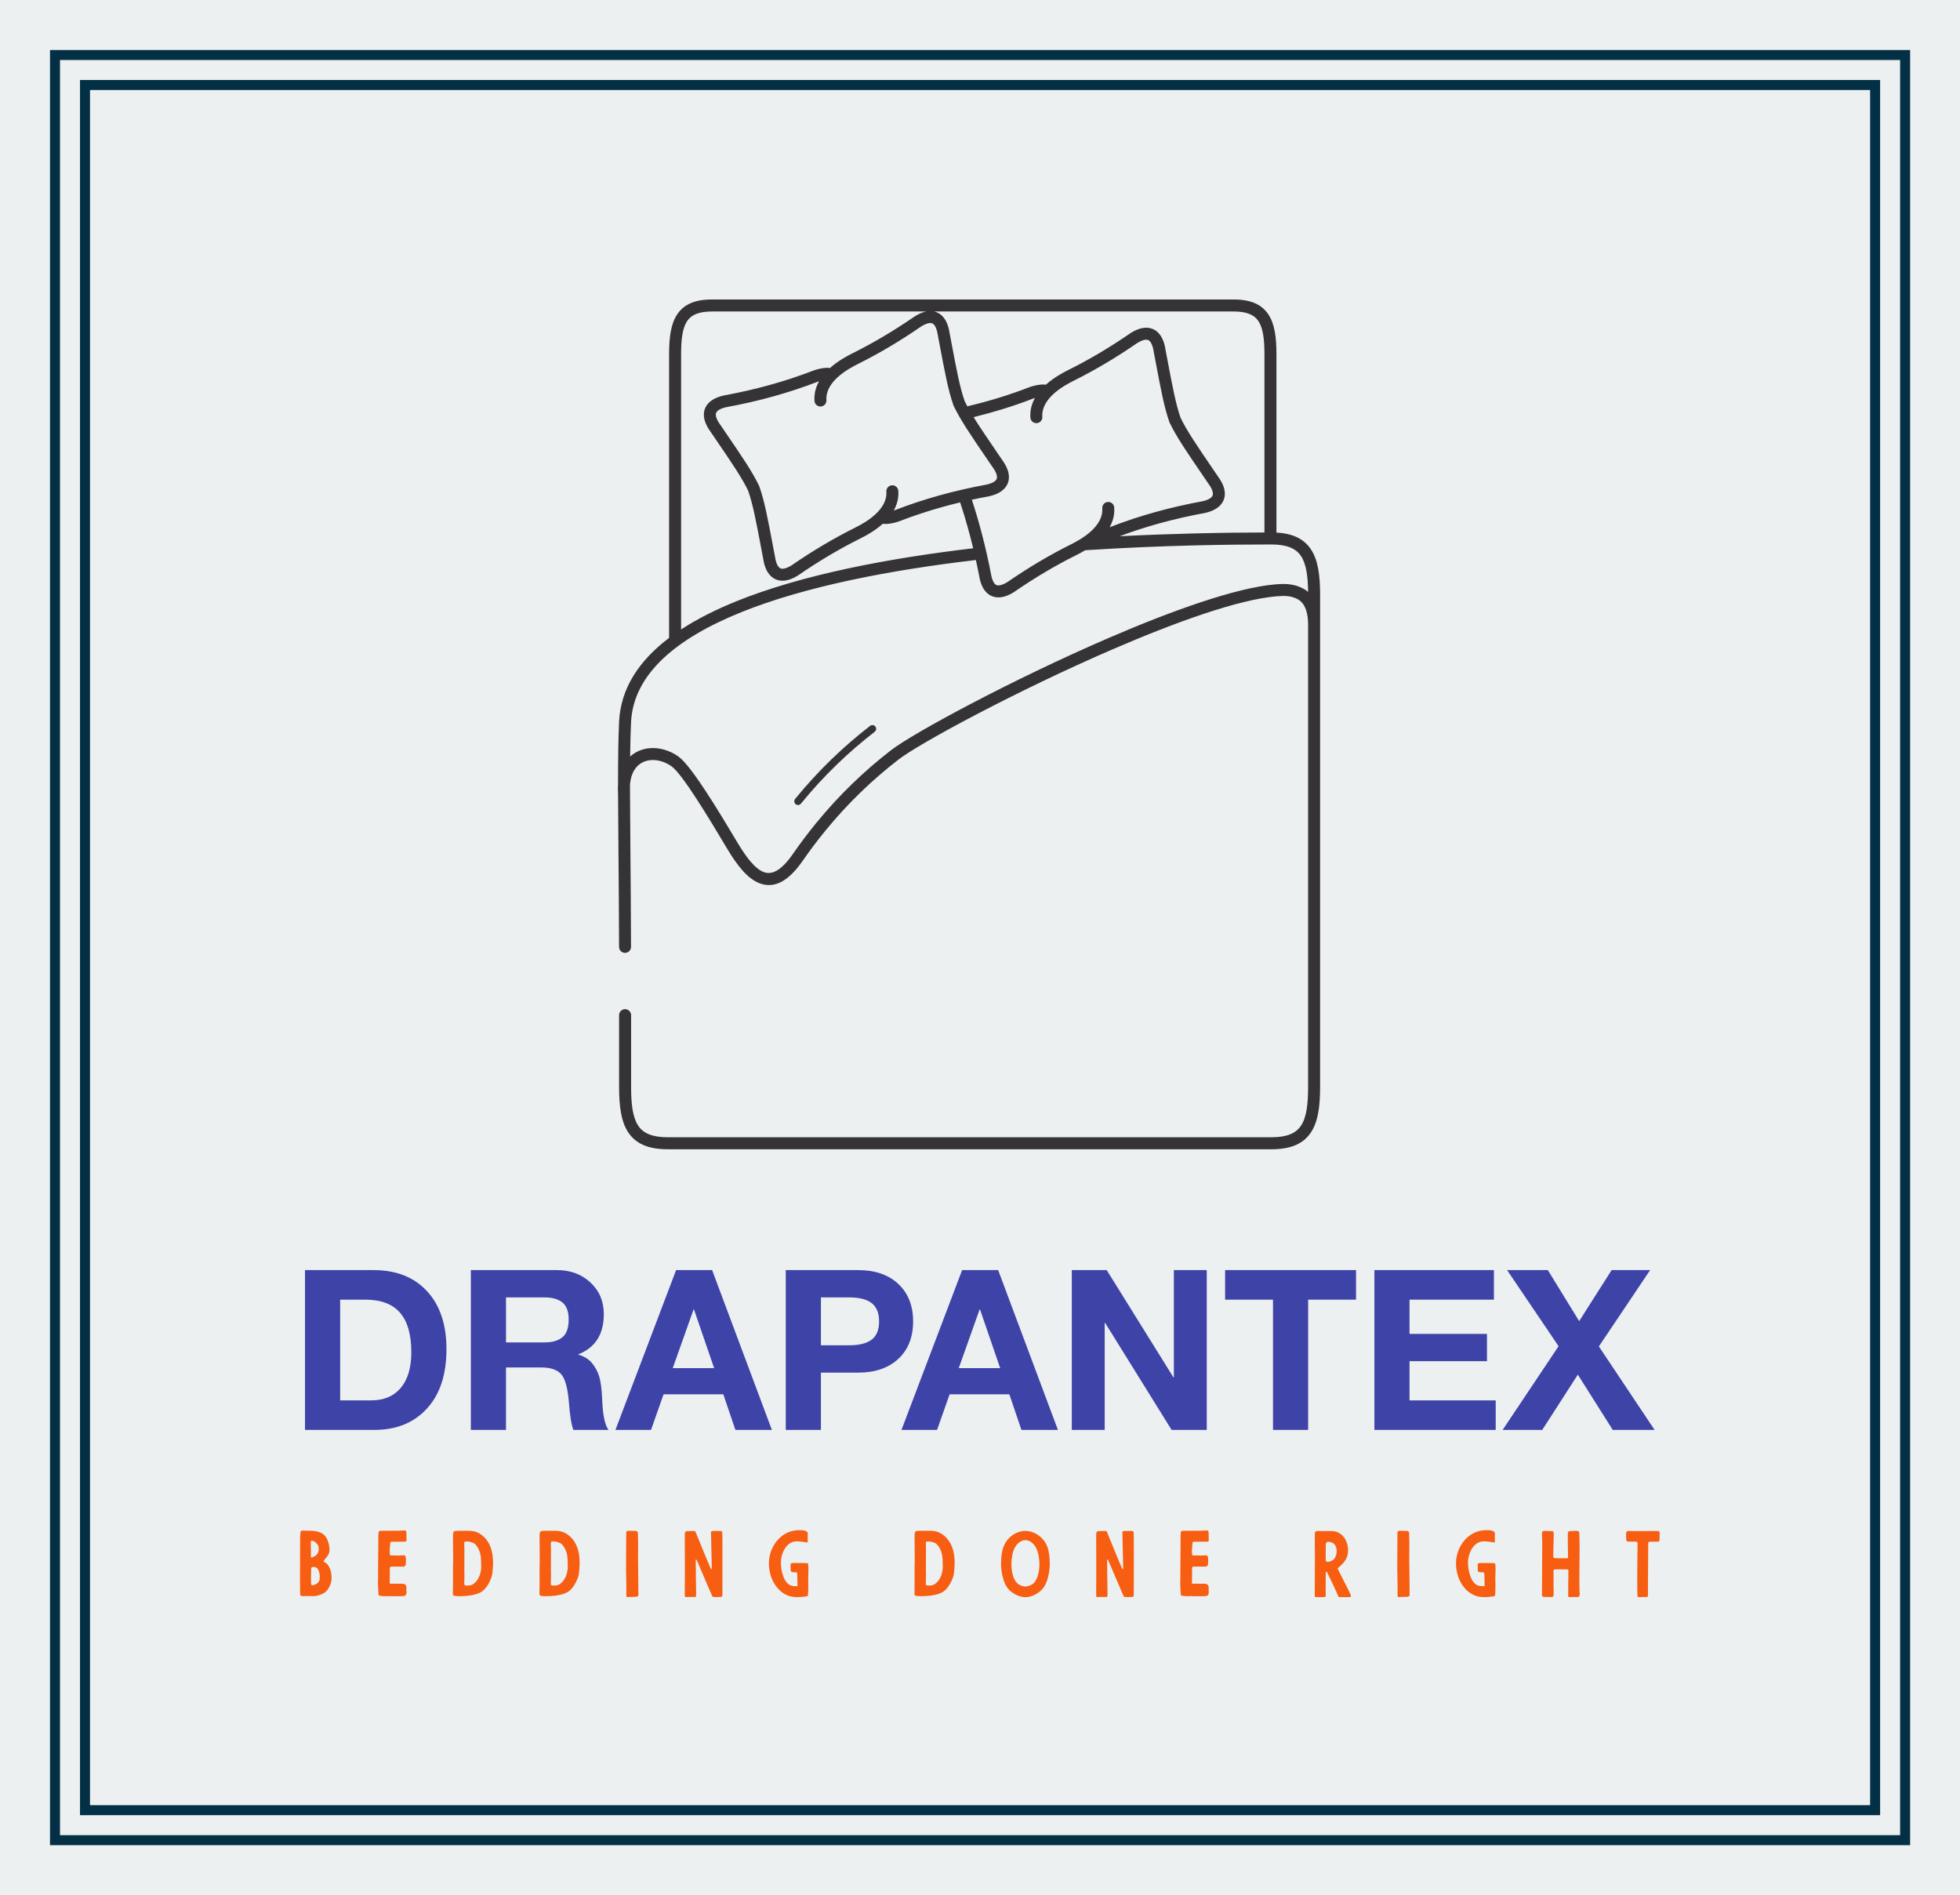
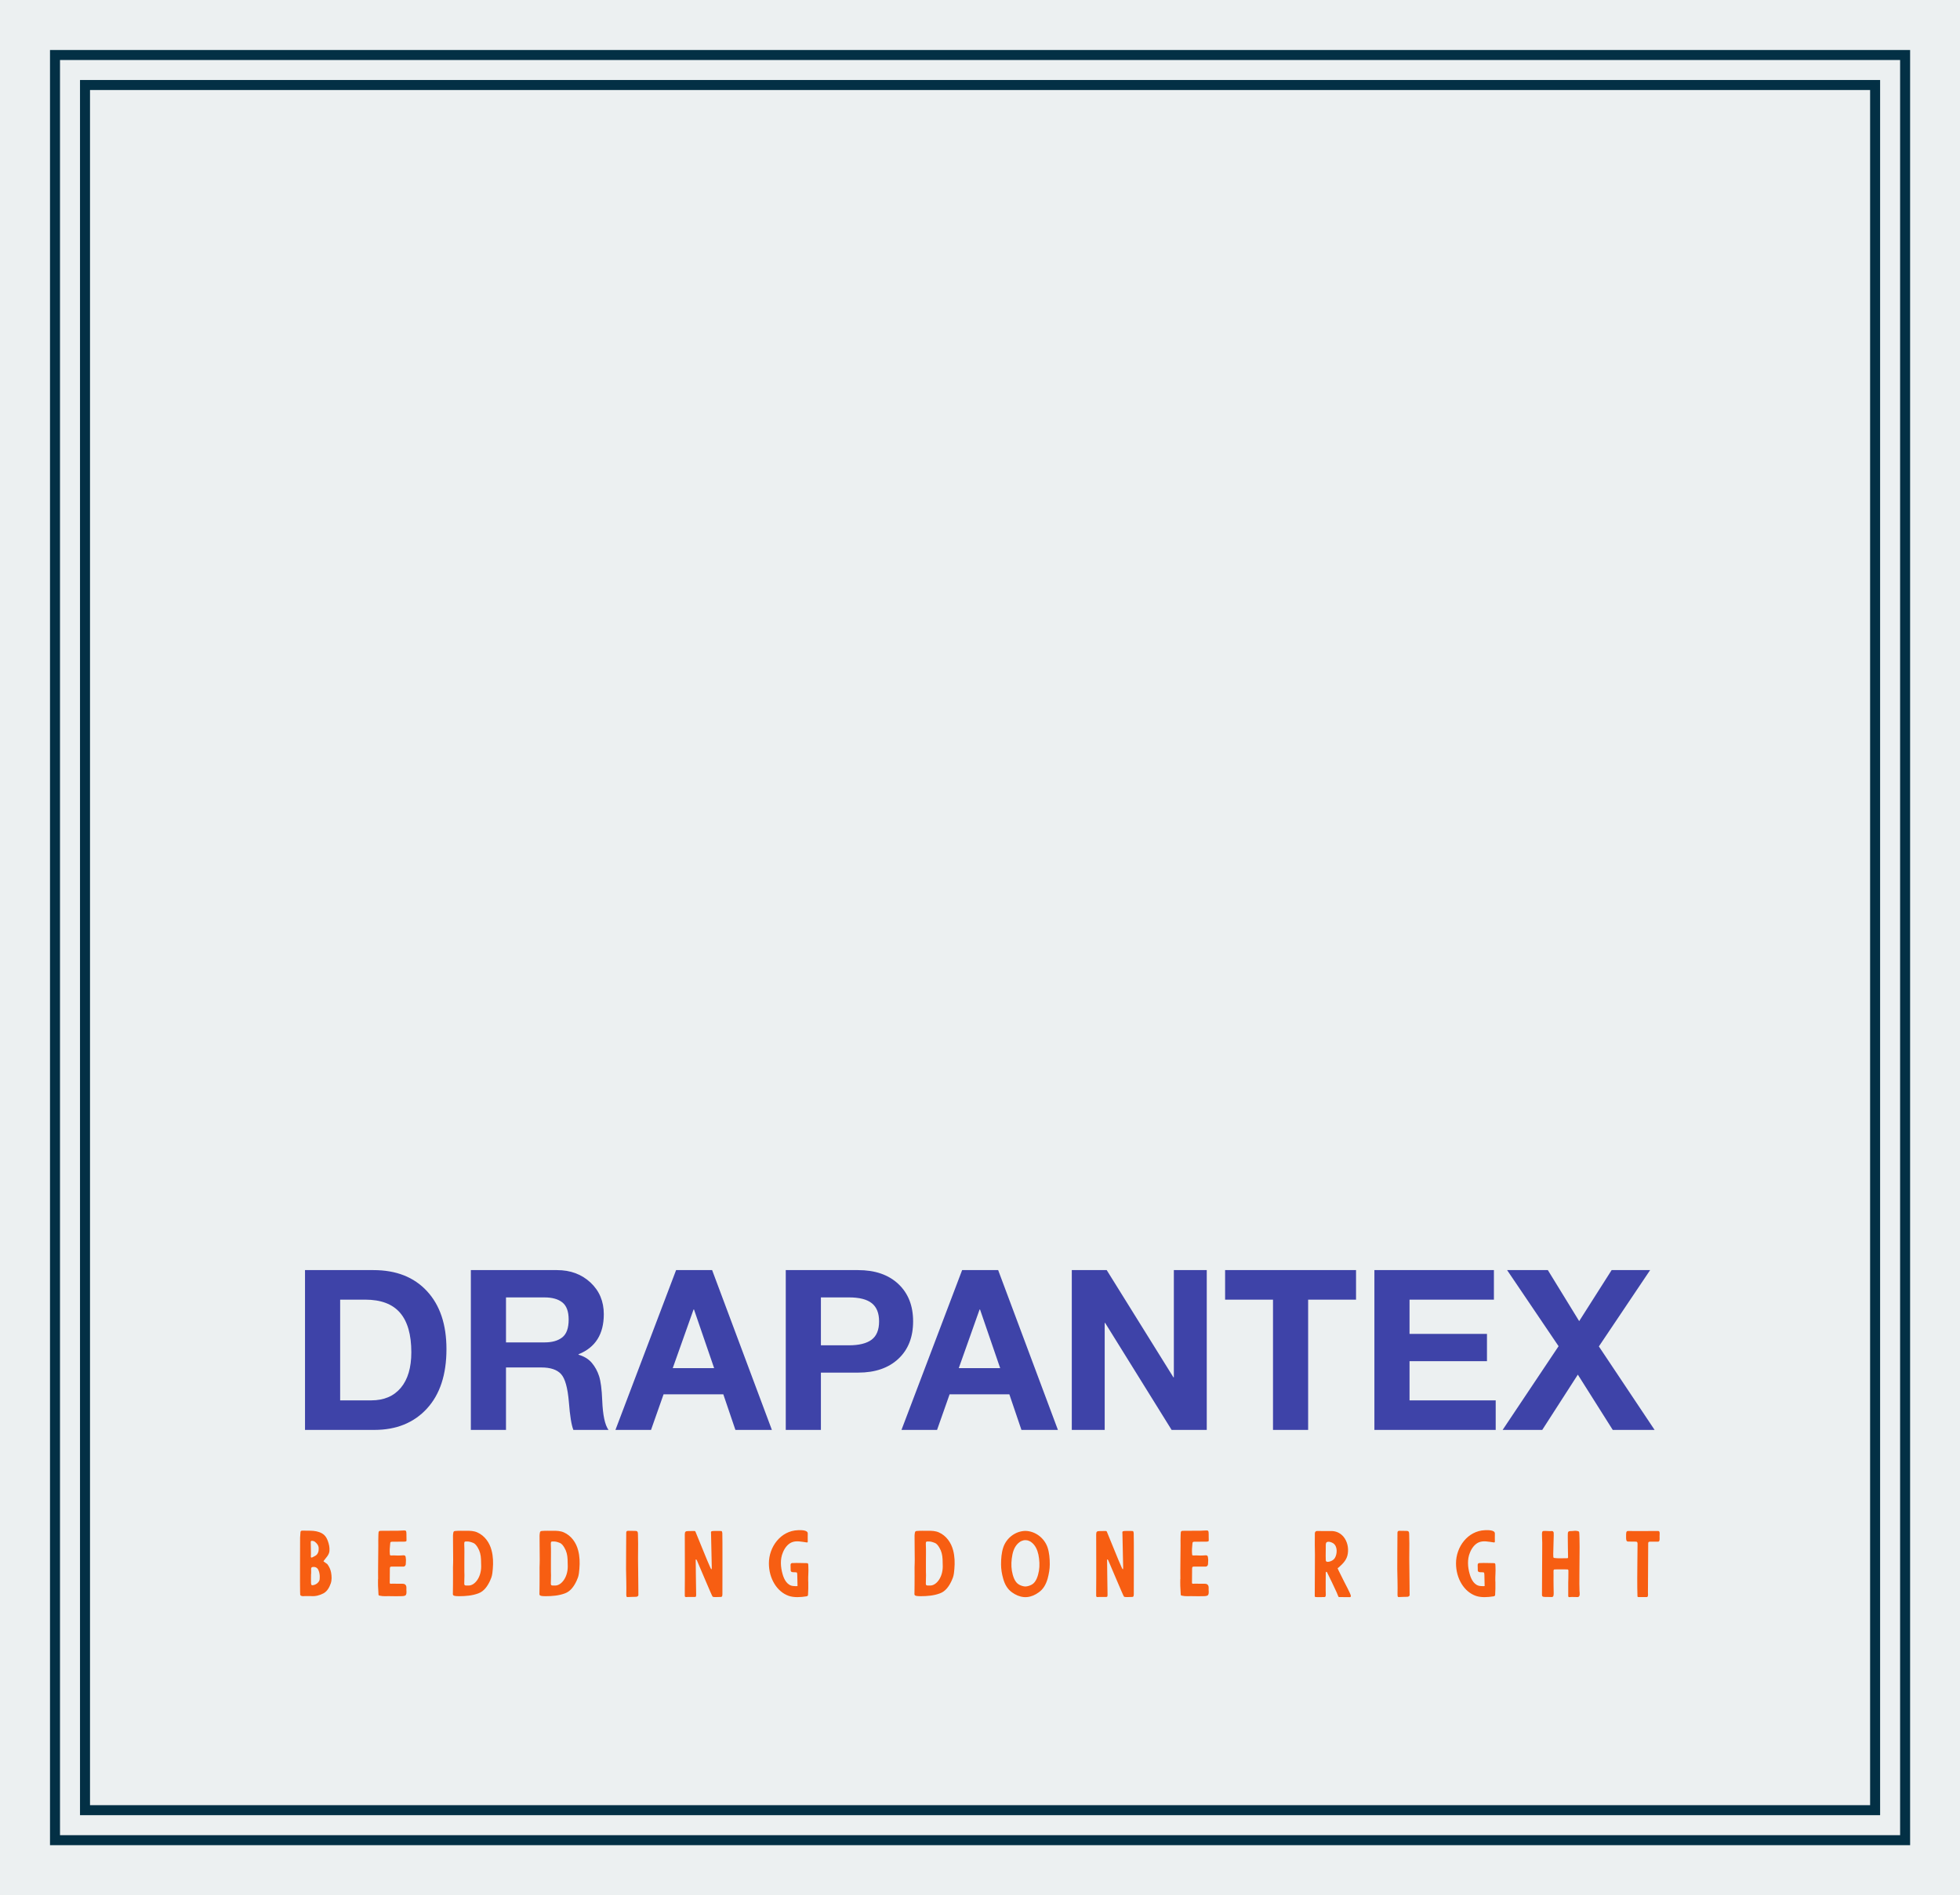
<svg xmlns="http://www.w3.org/2000/svg" version="1.1" width="3161.29" height="3056.452" viewBox="0 0 3161.29 3056.452">
  <rect fill="#ecf0f1" width="3161.29" height="3056.452" />
  <g transform="scale(8.065) translate(10, 10)">
    <defs id="SvgjsDefs1168" />
    <g id="SvgjsG1169" featureKey="rootContainer" transform="matrix(1,0,0,1,0,0)" fill="#033045">
      <path fill-rule="evenodd" d=" M0,0 H372 V359 H0,0 z M2,2 H370 V357 H2,2 z M6,6 H366 V353 H6 z M8,8 H364 V351 H6,8 z " />
    </g>
    <g id="SvgjsG1170" featureKey="symbolFeature-0" transform="matrix(0.003,0,0,0.003,93.788,44.862)" fill="#353336">
      <defs />
      <g>
-         <path class="fil0" d="M49695.27 17207.84l0 -11877.44c0,-991.06 -88.97,-1737 -397.43,-2206.86 -280.79,-427.71 -791.77,-647.49 -1663.18,-647.49l-19952.64 0c52.42,12.12 103.7,28.02 153.82,47.72 229.24,90.11 420.43,253.51 569.44,491.61 108.58,173.51 193.92,387.89 254,643.59l3.13 17.19c55.53,292.48 107.6,568.44 156.82,829.42 360.66,1912.22 568.74,3015.17 889.31,3940.68 56.36,116.36 116.32,233.49 180.4,352.86 720.46,-170.87 1419.24,-360.43 2099.09,-569.85 695.63,-214.29 1376.15,-450.03 2044.47,-708.43 134.19,-51.89 473.83,-149.6 769.62,-172.88 110.75,-8.72 220.64,-7.38 323.76,8.46 536.95,-482.44 1153.33,-808.61 1505.55,-984.1 702.52,-350.02 1394.15,-727.46 2078.67,-1133.85 691.96,-410.81 1375.62,-849.58 2054.79,-1317.88l15.62 -10.93c248.3,-155.4 484.78,-259.76 706.78,-311.91 268.41,-63.07 516.9,-51.18 741.89,37.27 229.24,90.11 420.43,253.51 569.44,491.62 108.58,173.5 193.92,387.87 254,643.58l3.13 17.19c55.54,292.53 107.61,568.52 156.84,829.53 360.66,1912.16 568.73,3015.08 889.29,3940.57 427.82,883.15 1060.43,1810.63 2158.5,3420.42 43.54,63.83 -92.95,-136.28 475.41,699.16l9.37 14.06c138.64,223.95 229.91,435.87 275.59,634.66 62.63,272.58 42.84,522.51 -55.43,747.9 -96.55,221.43 -264.42,405.74 -499.92,551.52 -194.51,120.41 -435.52,213.86 -720.32,279.3l-17.18 3.13c-1063.17,195 -2088.69,429.19 -3084.86,706 -889.84,247.26 -1755.49,528.37 -2602.84,845.78 1756.73,-89.59 3411.09,-147.88 4900.87,-185.56 1939.52,-49.05 3551.44,-63.34 4754.2,-66.04zm-26286.33 12891.52c108.94,-84.13 265.48,-64.01 349.61,44.93 84.13,108.94 64.01,265.48 -44.93,349.61 -873.44,675.31 -1721.69,1405.76 -2542.25,2201.03 -821.07,795.76 -1613.86,1655.73 -2375.78,2589.48 -86.83,106.78 -243.81,122.96 -350.59,36.13 -106.78,-86.83 -122.96,-243.81 -36.13,-350.59 775.48,-950.36 1581.25,-1824.55 2414.84,-2632.44 834.11,-808.4 1696.71,-1551.18 2585.23,-2238.15zm29197.56 -6700.91c0,-580.32 -92.04,-997.71 -253.07,-1290.89 -144.29,-262.72 -349.68,-428.05 -595.7,-526.24 -162.52,-64.87 -320.74,-107.16 -509.92,-127.31 -198.37,-21.13 -437.87,-17.91 -756.58,9.33 -2525.45,215.81 -6661.75,1695.9 -10875.51,3514.95 -6373.97,2751.58 -12885.46,6261 -14319.56,7369.79 -868.9,671.8 -1712.85,1398.56 -2529.35,2189.89 -817.35,792.15 -1606.24,1647.85 -2364.07,2576.59 -259.42,317.93 -512,639.91 -757.47,966.1 -246.07,326.99 -491.44,666.66 -736.07,1019.49 -1038.77,1498.22 -1989.07,1830.02 -2879.92,1487.51 -818.39,-314.65 -1510.33,-1229.85 -2154.37,-2307.14l-37.47 -62.68c-1123.73,-1879.69 -2940.54,-4918.69 -3675.96,-5429.23 -431.59,-299.61 -915.84,-439.88 -1358.59,-407.93 -215.31,15.54 -419.14,71.68 -599.45,169.89 -179.05,97.53 -338.35,237.8 -466.49,422.37 -180.08,259.4 -300.95,607.37 -334.9,1049.62 0.15,181.1 0.51,365.65 1.06,553.72l0.02 0.32c1.3,18.41 1.3,36.6 0.14,54.51 3.61,1150.09 14.25,2431.88 26.16,3868.01 15.27,1840.3 32.65,3933.62 40.11,6333.53 0,220.05 -178.39,398.44 -398.44,398.44 -220.05,0 -398.44,-178.39 -398.44,-398.44 -7.43,-2389.9 -24.83,-4485.22 -40.11,-6327.27 -11.92,-1437.04 -22.57,-2720.22 -26.26,-3872.04l-0.04 -0.48c-16.87,-233.73 -16.68,-453.69 -1.27,-660.06 -1.12,-1635.33 15.56,-2990.61 68.67,-4138.68 103.69,-2241.8 1334.68,-4084.84 3334.08,-5599.72l0 -18904c0,-1138.09 118.35,-2019.34 528.67,-2644.36 437.99,-667.16 1157.35,-1009.99 2331.94,-1009.99l34766.32 0c1174.6,0 1893.95,342.83 2331.94,1009.99 410.32,625.02 528.67,1506.27 528.67,2644.36l0 11885.75c1138.39,61.3 1858.14,443.73 2309.71,1131.55 466.87,711.15 601.52,1720.4 601.52,3025.98l0 2024.77 0 4945.53 0 18843.31 0 6970.3c0,1305.58 -134.65,2314.83 -601.52,3025.98 -494.55,753.29 -1310.67,1140.38 -2646.22,1140.38l-40236.2 0c-1335.54,0 -2151.67,-387.09 -2646.22,-1140.38 -466.87,-711.15 -601.52,-1720.4 -601.52,-3025.98l0 -4774.03c0,-220.91 179.09,-400 400,-400 220.91,0 400,179.09 400,400l0 4774.03c0,1158.55 105.28,2032.49 470.28,2588.48 337.34,513.83 945.11,777.88 1977.46,777.88l40236.2 0c1032.36,0 1640.12,-264.05 1977.46,-777.88 365,-555.99 470.28,-1429.93 470.28,-2588.48l0 -6970.3 0 -18843.31 0 -4945.53zm-45195.82 8744.38c126.9,-115.07 264.88,-212.4 411.5,-292.26 284.86,-155.17 598.94,-243.28 924.45,-266.77 618.96,-44.66 1285.08,143.9 1867.97,548.55 878.45,609.84 2749.78,3740.02 3907.22,5676.11l37.47 62.68c565.39,945.74 1147.26,1739.34 1754.37,1972.76 534.65,205.56 1161.65,-75.29 1939.28,-1196.87 245.05,-353.43 496.75,-701.53 754.83,-1044.49 258.67,-343.73 517.42,-673.94 776.21,-991.1 779.57,-955.38 1589.25,-1833.85 2426.57,-2645.35 838.17,-812.33 1705.08,-1558.81 2598.11,-2249.27 1469.01,-1135.78 8066.21,-4699.2 14491.44,-7472.91 4280.8,-1847.99 8502.84,-3353.33 11125.51,-3577.45 364.3,-31.13 651.07,-33.43 906.58,-6.21 264.73,28.2 488.12,88.17 719.3,180.45 202.48,80.81 388.44,188.25 553.84,328.13 -12.37,-1057.1 -125.95,-1860.91 -469.11,-2383.63 -337.34,-513.83 -945.1,-777.88 -1977.46,-777.88 -1288.06,0 -3101.41,10.39 -5198.93,63.44 -2108.19,53.32 -4566.42,149.55 -7210.75,320.83 -234.88,141.01 -447.55,250.86 -606.45,330.03 -702.51,350.01 -1394.15,727.45 -2078.67,1133.85 -691.95,410.81 -1375.61,849.57 -2054.79,1317.88l-15.62 10.93c-248.3,155.4 -484.78,259.76 -706.78,311.91 -268.41,63.07 -516.9,51.18 -741.89,-37.27 -229.24,-90.11 -420.43,-253.51 -569.44,-491.62 -108.58,-173.5 -193.92,-387.87 -254,-643.58l-3.13 -17.19c-83.34,-438.9 -170.4,-860.3 -259.32,-1262.58 -5636.08,659.98 -11333.97,1735.56 -15663.14,3486.33 -4259.55,1722.62 -7175,4088.32 -7325.32,7338.22 -31.48,680.62 -50.13,1433.57 -59.85,2274.33zm22896.54 -22622.69c384.02,622.75 883.62,1355.2 1559.72,2346.38 45.1,66.12 -96.53,-141.53 475.51,699.32l9.37 14.06c138.62,223.95 229.91,435.86 275.59,634.67 62.62,272.58 42.84,522.51 -55.44,747.9 -96.56,221.44 -264.42,405.74 -499.92,551.51 -194.51,120.4 -435.51,213.86 -720.31,279.29l-17.18 3.13c-386.44,70.88 -767.9,146.94 -1144.78,228.34 195.24,589.28 426.25,1347.98 661.73,2246.67 221.26,844.37 445.99,1810.1 647.91,2871.08l0.14 -0.03c39.65,168.76 91.34,302.84 154,402.96 54.65,87.33 115.64,143.68 181.94,169.74 70.55,27.73 161.08,28.5 270.01,2.91 135.88,-31.92 291.86,-102.82 466.16,-211.91l0.07 0.12c697.59,-480.52 1391.73,-926.15 2085.96,-1338.31 706.89,-419.68 1415.19,-806.5 2128.67,-1161.97 323.74,-161.29 894.4,-462.72 1361.44,-892.52 429.95,-395.68 777.32,-906.25 737.12,-1516.24 -13.8,-220.05 153.39,-409.64 373.44,-423.44 220.05,-13.8 409.64,153.39 423.44,373.44 32.39,491.48 -92.2,927.26 -306.58,1308.93 32.01,-9.88 58.85,-19.11 78.83,-26.83 968.03,-374.28 1957.36,-701.25 2976.48,-984.44 1012.22,-281.27 2054.93,-519.61 3136.43,-718.46 201.08,-46.24 361.58,-106.23 479.67,-179.33 94.07,-58.23 157.05,-122.51 187.42,-192.16 28.64,-65.68 31.91,-149.43 8.57,-251.02 -26.42,-114.99 -83.91,-245.39 -173.69,-390.94 -223.74,-328.85 -128.78,-187.85 -467.94,-685.06 -1126.76,-1651.86 -1772.61,-2598.69 -2226.85,-3542.05l-8.88 -18.42 -8.3 -23.77c-345.78,-989.1 -558.19,-2115.21 -928.76,-4079.87 -48.27,-255.9 -99.26,-526.2 -153.58,-812.37l-0.13 0.03c-39.65,-168.76 -91.34,-302.84 -154,-402.96 -54.65,-87.33 -115.64,-143.68 -181.94,-169.74 -70.55,-27.73 -161.08,-28.5 -270.01,-2.91 -135.89,31.92 -291.86,102.82 -466.16,211.91l-0.07 -0.12c-697.59,480.52 -1391.72,926.14 -2085.96,1338.31 -706.89,419.68 -1415.19,806.49 -2128.67,1161.97 -323.73,161.29 -894.41,462.72 -1361.43,892.52 -429.96,395.68 -777.32,906.26 -737.13,1516.24 13.8,220.05 -153.39,409.64 -373.44,423.44 -220.05,13.8 -409.64,-153.39 -423.44,-373.44 -32.38,-491.48 92.21,-927.26 306.59,-1308.93 -32.01,9.88 -58.86,19.11 -78.84,26.83 -688.51,266.21 -1386.71,508.19 -2097.59,727.17 -631.15,194.42 -1268.85,370.24 -1915.19,528.37zm-898.75 5682.59c-390.87,93.77 -776.98,193.59 -1158.77,299.68 -994.64,276.38 -1959.05,595.05 -2901.49,959.44 -134.18,51.88 -473.82,149.6 -769.61,172.88 -110.74,8.72 -220.62,7.37 -323.74,-8.46 -536.95,482.44 -1153.35,808.61 -1505.58,984.1 -702.51,350.01 -1394.14,727.45 -2078.66,1133.85 -691.96,410.81 -1375.62,849.58 -2054.8,1317.88l-15.62 10.93c-248.29,155.4 -484.77,259.76 -706.78,311.92 -268.4,63.06 -516.88,51.18 -741.88,-37.28 -229.24,-90.11 -420.43,-253.51 -569.44,-491.61 -108.58,-173.51 -193.92,-387.89 -254,-643.59l-3.13 -17.19c-55.53,-292.48 -107.6,-568.44 -156.82,-829.42 -360.66,-1912.22 -568.74,-3015.17 -889.31,-3940.68 -427.78,-883.12 -1060.39,-1810.56 -2158.4,-3420.26 -45.1,-66.12 96.53,141.53 -475.51,-699.32l-9.37 -14.06c-138.62,-223.95 -229.91,-435.86 -275.59,-634.67 -62.62,-272.58 -42.84,-522.52 55.44,-747.9 96.56,-221.44 264.43,-405.75 499.92,-551.51 194.51,-120.4 435.51,-213.86 720.31,-279.29l17.18 -3.13c1063.16,-195.01 2088.68,-429.2 3084.86,-706.01 994.65,-276.38 1959.06,-595.05 2901.49,-959.44 134.18,-51.88 473.82,-149.6 769.61,-172.88 110.74,-8.72 220.62,-7.37 323.74,8.46 536.95,-482.44 1153.35,-808.61 1505.58,-984.1 702.52,-350.02 1394.15,-727.45 2078.67,-1133.84 691.96,-410.82 1375.61,-849.58 2054.79,-1317.89l15.62 -10.93c248.29,-155.4 484.78,-259.76 706.78,-311.92 15.95,-3.75 31.81,-7.22 47.62,-10.44l-14273.24 0c-871.4,0 -1382.39,219.79 -1663.18,647.49 -308.46,469.86 -397.43,1215.8 -397.43,2206.86l0 18341.35c1071.36,-701.04 2315.56,-1325.74 3691.24,-1882.09 4382.01,-1772.14 10112.7,-2861.01 15779.12,-3528.9 -66.06,-274.11 -132.45,-537.45 -198.46,-789.35 -239.88,-915.45 -475.24,-1682.76 -671.16,-2268.68zm167.19 -858.36c3.72,-0.9 7.43,-1.76 11.15,-2.55 520.02,-118.95 1048.62,-227.69 1586.82,-326.64 201.09,-46.23 361.58,-106.23 479.66,-179.32 94.06,-58.22 157.05,-122.51 187.42,-192.15 28.64,-65.69 31.91,-149.44 8.58,-251.02 -26.42,-114.99 -83.92,-245.38 -173.67,-390.91 -227.28,-334.06 -127.24,-185.6 -468.06,-685.26 -1126.7,-1651.76 -1772.54,-2598.56 -2226.75,-3541.89l-8.88 -18.42 -8.3 -23.77c-345.79,-989.11 -558.22,-2115.27 -928.78,-4079.98 -48.26,-255.87 -99.25,-526.14 -153.56,-812.26l-0.13 0.03c-39.65,-168.76 -91.34,-302.84 -154,-402.97 -54.65,-87.32 -115.64,-143.67 -181.94,-169.73 -70.56,-27.74 -161.09,-28.51 -270,-2.92 -135.88,31.93 -291.86,102.83 -466.16,211.92l-0.08 -0.12c-697.61,480.52 -1391.71,926.14 -2085.95,1338.32 -706.88,419.67 -1415.18,806.47 -2128.67,1161.96 -323.75,161.3 -894.42,462.71 -1361.44,892.51 -429.96,395.68 -777.32,906.26 -737.13,1516.25 13.8,220.05 -153.39,409.64 -373.44,423.44 -220.05,13.8 -409.64,-153.39 -423.44,-373.44 -32.38,-491.48 92.21,-927.26 306.58,-1308.93 -32,9.89 -58.85,19.11 -78.82,26.83 -968.03,374.28 -1957.36,701.25 -2976.49,984.44 -1012.22,281.27 -2054.93,519.61 -3136.43,718.47 -201.09,46.23 -361.58,106.23 -479.66,179.32 -94.07,58.23 -157.05,122.51 -187.42,192.15 -28.64,65.69 -31.91,149.44 -8.58,251.02 26.42,114.99 83.92,245.38 173.67,390.91 227.28,334.05 127.24,185.6 468.06,685.26 1126.7,1651.76 1772.54,2598.56 2226.75,3541.89l8.87 18.43 8.31 23.76c345.79,989.11 558.22,2115.27 928.78,4079.98 48.26,255.87 99.25,526.14 153.56,812.26l0.13 -0.03c39.65,168.76 91.34,302.84 154,402.97 54.65,87.32 115.64,143.67 181.94,169.73 70.55,27.73 161.08,28.51 270,2.92 135.87,-31.92 291.86,-102.83 466.16,-211.92l0.08 0.12c697.61,-480.52 1391.73,-926.15 2085.96,-1338.31 706.89,-419.68 1415.19,-806.5 2128.66,-1161.97 323.74,-161.29 894.41,-462.72 1361.44,-892.51 429.96,-395.68 777.33,-906.26 737.13,-1516.25 -13.8,-220.05 153.39,-409.64 373.44,-423.44 220.05,-13.8 409.64,153.39 423.44,373.44 32.39,491.48 -92.19,927.25 -306.57,1308.92 32,-9.88 58.84,-19.1 78.81,-26.82 968.04,-374.28 1957.37,-701.25 2976.49,-984.44 504.89,-140.3 1017.37,-269.92 1538.46,-389.28z" style="fill: #353336; fill-rule: nonzero;" />
-       </g>
+         </g>
    </g>
    <g id="SvgjsG1171" featureKey="nameFeature-0" transform="matrix(1.119,0,0,1.119,47.91,231.194)" fill="#3e43a8">
      <path d="M15 11.44 c4.053 0 7.24 1.253 9.56 3.76 s3.48 5.96 3.48 10.36 c0 4.56 -1.167 8.107 -3.5 10.64 s-5.46 3.8 -9.38 3.8 l-12.4 0 l0 -28.56 l12.24 0 z M14.6 34.72 c2.267 0 4.027 -0.747 5.28 -2.24 s1.88 -3.613 1.88 -6.36 c0 -3.147 -0.673 -5.5 -2.02 -7.06 s-3.42 -2.34 -6.22 -2.34 l-4.48 0 l0 18 l5.56 0 z M47.8 11.44 c2.4 0 4.394 0.74 5.98 2.22 s2.38 3.367 2.38 5.66 c0 3.573 -1.507 5.96 -4.52 7.16 l0 0.08 c1.013 0.293 1.807 0.78 2.38 1.46 s1.007 1.473 1.3 2.38 s0.48 2.36 0.56 4.36 c0.107 2.613 0.48 4.36 1.12 5.24 l-6.28 0 c-0.347 -0.88 -0.613 -2.533 -0.8 -4.96 c-0.213 -2.56 -0.68 -4.233 -1.4 -5.02 s-1.893 -1.18 -3.52 -1.18 l-6.32 0 l0 11.16 l-6.28 0 l0 -28.56 l15.4 0 z M45.6 24.36 c1.333 0 2.38 -0.3 3.14 -0.9 s1.14 -1.66 1.14 -3.18 c0 -1.44 -0.373 -2.46 -1.12 -3.06 s-1.813 -0.9 -3.2 -0.9 l-6.88 0 l0 8.04 l6.92 0 z M75.52 11.44 l10.68 28.56 l-6.52 0 l-2.16 -6.36 l-10.68 0 l-2.24 6.36 l-6.36 0 l10.84 -28.56 l6.44 0 z M72.2 18.48 l-3.72 10.48 l7.4 0 l-3.6 -10.48 l-0.08 0 z M101.6 11.44 c3.04 0 5.44 0.827 7.2 2.48 s2.64 3.88 2.64 6.68 c0 2.827 -0.88 5.06 -2.64 6.7 s-4.147 2.46 -7.16 2.46 l-6.68 0 l0 10.24 l-6.28 0 l0 -28.56 l12.92 0 z M99.96 24.88 c1.813 0 3.167 -0.333 4.06 -1 s1.34 -1.76 1.34 -3.28 c0 -1.467 -0.433 -2.547 -1.3 -3.24 s-2.22 -1.04 -4.06 -1.04 l-5.04 0 l0 8.56 l5 0 z M126.64 11.44 l10.68 28.56 l-6.52 0 l-2.16 -6.36 l-10.68 0 l-2.24 6.36 l-6.36 0 l10.84 -28.56 l6.44 0 z M123.32 18.48 l-3.72 10.48 l7.4 0 l-3.6 -10.48 l-0.08 0 z M146.04 11.44 l11.92 19.16 l0.08 0 l0 -19.16 l5.88 0 l0 28.56 l-6.28 0 l-11.88 -19.12 l-0.08 0 l0 19.12 l-5.88 0 l0 -28.56 l6.24 0 z M190.6 11.44 l0 5.28 l-8.56 0 l0 23.28 l-6.28 0 l0 -23.28 l-8.56 0 l0 -5.28 l23.4 0 z M215.24 11.44 l0 5.28 l-15.08 0 l0 6.12 l13.84 0 l0 4.88 l-13.84 0 l0 7 l15.4 0 l0 5.28 l-21.68 0 l0 -28.56 l21.36 0 z M224.88 11.44 l5.6 9.12 l5.8 -9.12 l6.88 0 l-9.16 13.64 l9.96 14.92 l-7.48 0 l-6.24 -9.88 l-6.36 9.88 l-7.08 0 l10 -14.96 l-9.2 -13.6 l7.28 0 z" />
    </g>
    <g id="SvgjsG1172" featureKey="sloganFeature-0" transform="matrix(0.881,0,0,0.881,49.117,291.762)" fill="#f75e12">
      <path d="M1.02 6.54 c0 0.96 -0.04 11.28 0 12.2 c0.02 0.22 0.02 0.44 0.02 0.66 c0 0.16 0.1 0.26 0.24 0.32 c0.12 0.04 0.28 0.08 0.4 0.08 c0.58 -0.06 1.2 0 1.8 -0.02 c1.04 0.08 1.98 -0.16 2.88 -0.64 c0.84 -0.48 1.3 -1.34 1.62 -2.24 c0.26 -0.76 0.22 -1.66 0.08 -2.44 c-0.12 -0.7 -0.44 -1.38 -0.86 -1.94 c-0.06 -0.08 -0.92 -0.62 -0.88 -0.66 c0.52 -0.74 1.26 -1.36 1.36 -2.28 c0.08 -0.8 -0.1 -1.62 -0.38 -2.36 c-0.18 -0.48 -0.42 -0.94 -0.8 -1.3 c-0.64 -0.6 -1.6 -0.86 -2.44 -0.94 c-0.86 -0.08 -1.66 -0.02 -2.52 -0.06 c-0.3 0 -0.44 0.12 -0.44 0.44 c0 0.42 -0.08 0.76 -0.08 1.18 z M3.48 10.18 c-0.02 -0.22 0 -1.98 -0.04 -2.64 c-0.02 -0.24 0.12 -0.36 0.38 -0.3 c0.2 0.04 0.36 0.06 0.52 0.18 c0.5 0.38 0.88 0.84 0.9 1.48 c0 0.32 0 0.64 -0.12 0.94 c-0.14 0.36 -0.34 0.64 -0.7 0.82 c-0.24 0.12 -0.46 0.26 -0.7 0.36 c-0.12 0.04 -0.24 -0.02 -0.26 -0.14 c0 -0.24 0.02 -0.7 0.02 -0.7 z M5.48 15.48 c0 0.1 -0.02 0.28 -0.02 0.46 c-0.02 0.6 -0.8 1.36 -1.7 1.38 c-0.06 0 -0.16 -0.06 -0.18 -0.12 c-0.04 -0.12 -0.08 -0.26 -0.08 -0.4 c-0.02 -0.62 0 -1.22 0 -1.88 c0.06 -0.42 0.02 -0.86 0.02 -1.3 c0.02 -0.34 0.1 -0.4 0.42 -0.46 c0.48 -0.06 0.92 0.14 1.14 0.52 c0.26 0.46 0.36 0.96 0.4 1.48 l0 0.32 z M18.733 15.9 l-0.02 0 c0 0.5 -0.02 1.02 0 1.54 c0.02 0.64 0.06 1.28 0.1 1.92 c0 0.22 0.06 0.28 0.26 0.32 c0.42 0.1 0.82 0.12 1.24 0.12 c1.08 -0.04 2.16 0.04 3.24 0 c0.44 -0.02 0.64 0.02 1.08 -0.06 c0.4 -0.08 0.54 -0.3 0.54 -0.9 c-0.04 -0.38 -0.02 -0.54 -0.02 -1 c0 -0.66 -0.46 -0.88 -0.86 -0.86 c-0.28 0.02 -1.62 -0.02 -2.16 -0.02 c-0.9 0.02 -0.76 0.14 -0.76 -0.8 c0 -0.76 0.02 -1.74 0.02 -2.52 c0 -0.42 0.04 -0.56 0.44 -0.56 l2.5 0 c0.4 0.06 0.68 -0.22 0.68 -0.64 s0.04 -0.44 0.04 -0.86 l-0.06 -0.6 c-0.04 -0.34 -0.16 -0.46 -0.5 -0.46 c-0.22 0 -0.44 0.02 -0.66 0.04 c-0.86 0.06 -1.26 -0.06 -2.1 0 c-0.28 0 -0.32 -0.04 -0.34 -0.3 c-0.08 -0.78 0 -1.64 0.08 -2.42 c0.02 -0.32 0.1 -0.38 0.4 -0.4 l2.82 -0.02 c0.38 -0.04 0.5 -0.02 0.48 -0.4 c-0.04 -0.58 0.02 -1.18 -0.04 -1.76 c-0.04 -0.32 -0.14 -0.38 -0.5 -0.38 c-0.6 0.02 -0.74 0.02 -1.34 0.06 c-0.6 0.02 -3 0.02 -3.58 0.02 c-0.84 0 -0.9 -0.06 -0.92 0.96 c-0.04 0.8 -0.02 1.62 -0.02 2.44 c0 1.4 -0.08 6.42 -0.04 7.54 z M44.126 16.32 c0.12 -0.26 0.22 -0.52 0.32 -0.78 c0.22 -0.64 0.26 -1.3 0.32 -1.96 c0.12 -1.4 0.08 -2.82 -0.28 -4.18 c-0.44 -1.74 -1.56 -3.34 -3.24 -4.08 c-0.76 -0.34 -1.62 -0.38 -2.44 -0.36 c-0.86 0 -1.74 -0.04 -2.6 0.04 c-0.24 0.02 -0.36 0.14 -0.4 0.36 c-0.04 0.24 -0.08 0.48 -0.08 0.7 c0.04 1.22 0 4.84 0.04 5.44 c0.02 0.54 -0.04 1.2 -0.04 1.74 c0.02 1.34 0 2.7 0 4.04 c0 0.56 -0.02 1.1 -0.02 1.66 c0 0.6 -0.22 0.86 1.42 0.86 c1.46 0 2.98 -0.12 4.36 -0.64 c1.28 -0.46 2.08 -1.64 2.64 -2.84 z M38.306 14.24 l0 -2.4 c0 -1.52 0.04 -2.5 -0.02 -3.78 l0 -0.24 c0.02 -0.42 0.08 -0.44 0.52 -0.44 c0.58 -0.02 1 0.12 1.5 0.32 s0.78 0.64 1.04 1.06 c0.5 0.82 0.7 1.72 0.74 2.66 c0.02 0.54 0.04 1.08 0.04 1.62 c0 2.56 -1.5 4.34 -2.82 4.34 c-0.88 0 -1.02 0.06 -1.02 -0.52 c0 -0.6 0.04 -1.2 0.04 -1.8 c-0.02 -0.26 -0.02 -0.54 -0.02 -0.82 z M63.779 16.32 c0.12 -0.26 0.22 -0.52 0.32 -0.78 c0.22 -0.64 0.26 -1.3 0.32 -1.96 c0.12 -1.4 0.08 -2.82 -0.28 -4.18 c-0.44 -1.74 -1.56 -3.34 -3.24 -4.08 c-0.76 -0.34 -1.62 -0.38 -2.44 -0.36 c-0.86 0 -1.74 -0.04 -2.6 0.04 c-0.24 0.02 -0.36 0.14 -0.4 0.36 c-0.04 0.24 -0.08 0.48 -0.08 0.7 c0.04 1.22 0 4.84 0.04 5.44 c0.02 0.54 -0.04 1.2 -0.04 1.74 c0.02 1.34 0 2.7 0 4.04 c0 0.56 -0.02 1.1 -0.02 1.66 c0 0.6 -0.22 0.86 1.42 0.86 c1.46 0 2.98 -0.12 4.36 -0.64 c1.28 -0.46 2.08 -1.64 2.64 -2.84 z M57.959 14.24 l0 -2.4 c0 -1.52 0.04 -2.5 -0.02 -3.78 l0 -0.24 c0.02 -0.42 0.08 -0.44 0.52 -0.44 c0.58 -0.02 1 0.12 1.5 0.32 s0.78 0.64 1.04 1.06 c0.5 0.82 0.7 1.72 0.74 2.66 c0.02 0.54 0.04 1.08 0.04 1.62 c0 2.56 -1.5 4.34 -2.82 4.34 c-0.88 0 -1.02 0.06 -1.02 -0.52 c0 -0.6 0.04 -1.2 0.04 -1.8 c-0.02 -0.26 -0.02 -0.54 -0.02 -0.82 z M77.772 14.84 c-0.06 -2.28 -0.04 -4.7 -0.02 -6.96 c0 -0.7 -0.04 -1.46 -0.04 -2.16 c0 -0.76 -0.3 -0.72 -0.7 -0.74 c-0.58 -0.02 -0.84 -0.02 -1.42 -0.02 c-0.38 -0.02 -0.54 0.08 -0.54 0.46 c0 1.96 -0.06 7.5 -0.04 8.3 s0.1 4.44 0.06 5.24 c-0.02 0.28 0 0.56 0.02 0.84 c0.02 0.1 0.08 0.2 0.24 0.2 c0.66 -0.04 1.28 -0.04 1.94 -0.06 c0.24 -0.02 0.44 -0.08 0.54 -0.34 c0.02 -0.14 -0.04 -3.8 -0.04 -4.76 z M96.865 5.46 c0.06 0.28 0.02 13.6 0.02 13.94 c0 0.6 -0.22 0.58 -0.62 0.58 c-0.6 0 -1.44 0.1 -1.62 -0.1 c-0.16 -0.14 -3.12 -7.28 -3.54 -8.18 c-0.04 -0.08 -0.14 -0.28 -0.22 -0.24 c-0.1 0.04 -0.06 0.18 -0.06 0.26 c-0.02 0.7 0.1 6.74 0.1 7.7 c0 0.48 -0.02 0.56 -0.42 0.56 l-1 0 c-0.26 0 -0.58 -0.02 -0.84 0.02 c-0.2 0 -0.3 -0.06 -0.32 -0.26 l0 -1.58 c0.04 -1.68 0 -11.64 0 -12.38 c0 -0.64 0.18 -0.76 0.82 -0.76 c0.44 -0.02 0.88 -0.02 1.32 -0.02 c0.14 0 0.22 0.02 0.3 0.2 c0.54 1.26 2.84 7.04 3.2 7.74 c0.06 0.14 0.28 0.7 0.4 0.76 l0.02 0 c0.08 -0.08 0.06 -0.48 0.06 -0.6 c0 -0.3 -0.16 -7.32 -0.16 -7.46 c0 -0.2 -0.06 -0.38 0.04 -0.52 c0.06 -0.08 0.32 -0.1 0.42 -0.12 c0.56 -0.04 1.22 0.02 1.78 0 c0.28 0 0.26 0.2 0.32 0.46 z M116.378 16.64 c0.02 0.96 0 1.94 -0.06 2.9 c0 0.08 -0.06 0.16 -0.12 0.2 c-0.08 0.06 -0.18 0.1 -0.28 0.1 c-1.24 0.2 -2.74 0.3 -3.94 -0.1 c-2.7 -0.92 -4.54 -3.94 -4.54 -7.4 c0 -3.74 2.68 -7.38 6.58 -7.52 c0.52 -0.02 2.3 -0.1 2.24 0.78 c-0.04 0.64 0.02 1.16 0 1.82 c0 0.12 -0.08 0.2 -0.2 0.18 c-1.14 -0.14 -2.44 -0.5 -3.54 0.02 c-0.92 0.44 -1.56 1.38 -1.92 2.3 c-0.64 1.52 -0.5 3.28 -0.06 4.84 c0.34 1.24 1.08 2.7 2.56 2.74 c0.08 0.02 0.84 0.06 0.84 -0.02 l-0.06 -2.56 c-0.02 -0.12 -0.02 -0.24 -0.04 -0.36 s-0.1 -0.16 -0.22 -0.18 c-0.32 0 -0.32 -0.02 -0.64 -0.02 c-0.74 0 -0.58 -0.5 -0.6 -0.66 c-0.02 -0.3 0 -0.58 -0.02 -0.88 c-0.02 -0.28 0.06 -0.5 0.34 -0.54 l0.24 0 c1.04 -0.06 2.1 0.02 3.2 0.02 c0.16 0 0.24 0.2 0.24 0.38 c0.02 0.2 0.02 0.34 0.02 0.54 c0.06 0.98 -0.06 1.98 -0.04 2.96 c0.02 0.16 0.02 0.3 0.02 0.46 z M148.904 16.32 c0.12 -0.26 0.22 -0.52 0.32 -0.78 c0.22 -0.64 0.26 -1.3 0.32 -1.96 c0.12 -1.4 0.08 -2.82 -0.28 -4.18 c-0.44 -1.74 -1.56 -3.34 -3.24 -4.08 c-0.76 -0.34 -1.62 -0.38 -2.44 -0.36 c-0.86 0 -1.74 -0.04 -2.6 0.04 c-0.24 0.02 -0.36 0.14 -0.4 0.36 c-0.04 0.24 -0.08 0.48 -0.08 0.7 c0.04 1.22 0 4.84 0.04 5.44 c0.02 0.54 -0.04 1.2 -0.04 1.74 c0.02 1.34 0 2.7 0 4.04 c0 0.56 -0.02 1.1 -0.02 1.66 c0 0.6 -0.22 0.86 1.42 0.86 c1.46 0 2.98 -0.12 4.36 -0.64 c1.28 -0.46 2.08 -1.64 2.64 -2.84 z M143.084 14.24 l0 -2.4 c0 -1.52 0.04 -2.5 -0.02 -3.78 l0 -0.24 c0.02 -0.42 0.08 -0.44 0.52 -0.44 c0.58 -0.02 1 0.12 1.5 0.32 s0.78 0.64 1.04 1.06 c0.5 0.82 0.7 1.72 0.74 2.66 c0.02 0.54 0.04 1.08 0.04 1.62 c0 2.56 -1.5 4.34 -2.82 4.34 c-0.88 0 -1.02 0.06 -1.02 -0.52 c0 -0.6 0.04 -1.2 0.04 -1.8 c-0.02 -0.26 -0.02 -0.54 -0.02 -0.82 z M170.677 8.68 c0.42 1.24 0.52 2.58 0.52 3.9 c0 1.1 -0.2 2.16 -0.48 3.22 c-0.36 1.26 -0.96 2.4 -2.04 3.14 c-0.8 0.58 -1.64 0.96 -2.62 1.06 c-0.14 0 -0.26 0.02 -0.4 0.02 c-0.12 0 -0.24 -0.02 -0.38 -0.02 c-0.98 -0.1 -1.82 -0.48 -2.64 -1.06 c-1.06 -0.74 -1.68 -1.88 -2.02 -3.14 c-0.3 -1.06 -0.48 -2.12 -0.48 -3.22 c0 -1.32 0.1 -2.66 0.52 -3.9 c0.74 -2.14 2.78 -3.66 5 -3.7 c2.22 0.04 4.26 1.56 5.02 3.7 z M168.737 14.04 c0.2 -1.22 0.12 -2.46 -0.12 -3.68 c-0.24 -1.1 -0.72 -2.18 -1.64 -2.84 c-0.16 -0.12 -0.34 -0.22 -0.52 -0.28 c-0.26 -0.12 -0.54 -0.16 -0.8 -0.16 s-0.52 0.04 -0.78 0.16 c-0.2 0.06 -0.36 0.16 -0.52 0.28 c-0.94 0.66 -1.42 1.74 -1.64 2.84 c-0.24 1.22 -0.32 2.46 -0.12 3.68 c0.2 1.1 0.6 2.58 1.64 3.14 c0.44 0.24 0.92 0.4 1.42 0.42 c0.5 -0.02 1 -0.18 1.44 -0.42 c1.04 -0.56 1.44 -2.04 1.64 -3.14 z M190.25 5.46 c0.06 0.28 0.02 13.6 0.02 13.94 c0 0.6 -0.22 0.58 -0.62 0.58 c-0.6 0 -1.44 0.1 -1.62 -0.1 c-0.16 -0.14 -3.12 -7.28 -3.54 -8.18 c-0.04 -0.08 -0.14 -0.28 -0.22 -0.24 c-0.1 0.04 -0.06 0.18 -0.06 0.26 c-0.02 0.7 0.1 6.74 0.1 7.7 c0 0.48 -0.02 0.56 -0.42 0.56 l-1 0 c-0.26 0 -0.58 -0.02 -0.84 0.02 c-0.2 0 -0.3 -0.06 -0.32 -0.26 l0 -1.58 c0.04 -1.68 0 -11.64 0 -12.38 c0 -0.64 0.18 -0.76 0.82 -0.76 c0.44 -0.02 0.88 -0.02 1.32 -0.02 c0.14 0 0.22 0.02 0.3 0.2 c0.54 1.26 2.84 7.04 3.2 7.74 c0.06 0.14 0.28 0.7 0.4 0.76 l0.02 0 c0.08 -0.08 0.06 -0.48 0.06 -0.6 c0 -0.3 -0.16 -7.32 -0.16 -7.46 c0 -0.2 -0.06 -0.38 0.04 -0.52 c0.06 -0.08 0.32 -0.1 0.42 -0.12 c0.56 -0.04 1.22 0.02 1.78 0 c0.28 0 0.26 0.2 0.32 0.46 z M200.843 15.9 l-0.02 0 c0 0.5 -0.02 1.02 0 1.54 c0.02 0.64 0.06 1.28 0.1 1.92 c0 0.22 0.06 0.28 0.26 0.32 c0.42 0.1 0.82 0.12 1.24 0.12 c1.08 -0.04 2.16 0.04 3.24 0 c0.44 -0.02 0.64 0.02 1.08 -0.06 c0.4 -0.08 0.54 -0.3 0.54 -0.9 c-0.04 -0.38 -0.02 -0.54 -0.02 -1 c0 -0.66 -0.46 -0.88 -0.86 -0.86 c-0.28 0.02 -1.62 -0.02 -2.16 -0.02 c-0.9 0.02 -0.76 0.14 -0.76 -0.8 c0 -0.76 0.02 -1.74 0.02 -2.52 c0 -0.42 0.04 -0.56 0.44 -0.56 l2.5 0 c0.4 0.06 0.68 -0.22 0.68 -0.64 s0.04 -0.44 0.04 -0.86 l-0.06 -0.6 c-0.04 -0.34 -0.16 -0.46 -0.5 -0.46 c-0.22 0 -0.44 0.02 -0.66 0.04 c-0.86 0.06 -1.26 -0.06 -2.1 0 c-0.28 0 -0.32 -0.04 -0.34 -0.3 c-0.08 -0.78 0 -1.64 0.08 -2.42 c0.02 -0.32 0.1 -0.38 0.4 -0.4 l2.82 -0.02 c0.38 -0.04 0.5 -0.02 0.48 -0.4 c-0.04 -0.58 0.02 -1.18 -0.04 -1.76 c-0.04 -0.32 -0.14 -0.38 -0.5 -0.38 c-0.6 0.02 -0.74 0.02 -1.34 0.06 c-0.6 0.02 -3 0.02 -3.58 0.02 c-0.84 0 -0.9 -0.06 -0.92 0.96 c-0.04 0.8 -0.02 1.62 -0.02 2.44 c0 1.4 -0.08 6.42 -0.04 7.54 z M233.829 18.5 c0 -0.52 0 -3.8 0.02 -4.06 c0.02 -0.06 0.06 -0.18 0.14 -0.18 s0.12 0.04 0.14 0.1 c0.8 1.56 1.5 3.12 2.22 4.64 c0.1 0.22 0.32 0.86 0.38 0.92 c0.08 0.12 0.22 0.08 0.34 0.08 l2.2 0.02 c0.26 0 0.32 -0.16 0.26 -0.38 c-0.16 -0.6 -1.3 -2.72 -1.56 -3.24 c-0.18 -0.4 -1.38 -2.72 -1.42 -2.9 c-0.04 -0.08 0.26 -0.22 0.3 -0.28 c0.96 -0.86 1.82 -1.74 2 -3.08 c0.2 -1.32 -0.1 -2.76 -0.96 -3.82 c-0.66 -0.78 -1.52 -1.24 -2.54 -1.3 c-0.62 -0.04 -1.22 0.02 -1.84 0 c-0.54 -0.02 -0.92 -0.02 -1.6 -0.02 c-0.32 0 -0.52 0.18 -0.54 0.52 l0 0.24 c-0.04 1.54 0 3.08 0.02 4.6 c0 2.32 -0.04 8.44 -0.04 9.32 c0 0.26 0.04 0.32 0.28 0.32 c0.14 0 0.3 0.02 0.44 0.02 c0.56 0 0.9 -0.02 1.48 -0.02 c0.44 0 0.28 -0.72 0.28 -1.5 z M233.829 10.7 l0.02 -2.02 c0.02 -0.3 -0.08 -0.9 0.2 -1.12 c0.38 -0.28 1.16 0 1.5 0.24 c1 0.68 0.92 2.36 0.38 3.3 c-0.26 0.44 -0.7 0.7 -1.2 0.84 c-0.3 0.08 -0.86 0.18 -0.88 -0.3 c0 -0.32 -0.02 -0.94 -0.02 -0.94 z M252.842 14.84 c-0.06 -2.28 -0.04 -4.7 -0.02 -6.96 c0 -0.7 -0.04 -1.46 -0.04 -2.16 c0 -0.76 -0.3 -0.72 -0.7 -0.74 c-0.58 -0.02 -0.84 -0.02 -1.42 -0.02 c-0.38 -0.02 -0.54 0.08 -0.54 0.46 c0 1.96 -0.06 7.5 -0.04 8.3 s0.1 4.44 0.06 5.24 c-0.02 0.28 0 0.56 0.02 0.84 c0.02 0.1 0.08 0.2 0.24 0.2 c0.66 -0.04 1.28 -0.04 1.94 -0.06 c0.24 -0.02 0.44 -0.08 0.54 -0.34 c0.02 -0.14 -0.04 -3.8 -0.04 -4.76 z M272.355 16.64 c0.02 0.96 0 1.94 -0.06 2.9 c0 0.08 -0.06 0.16 -0.12 0.2 c-0.08 0.06 -0.18 0.1 -0.28 0.1 c-1.24 0.2 -2.74 0.3 -3.94 -0.1 c-2.7 -0.92 -4.54 -3.94 -4.54 -7.4 c0 -3.74 2.68 -7.38 6.58 -7.52 c0.52 -0.02 2.3 -0.1 2.24 0.78 c-0.04 0.64 0.02 1.16 0 1.82 c0 0.12 -0.08 0.2 -0.2 0.18 c-1.14 -0.14 -2.44 -0.5 -3.54 0.02 c-0.92 0.44 -1.56 1.38 -1.92 2.3 c-0.64 1.52 -0.5 3.28 -0.06 4.84 c0.34 1.24 1.08 2.7 2.56 2.74 c0.08 0.02 0.84 0.06 0.84 -0.02 l-0.06 -2.56 c-0.02 -0.12 -0.02 -0.24 -0.04 -0.36 s-0.1 -0.16 -0.22 -0.18 c-0.32 0 -0.32 -0.02 -0.64 -0.02 c-0.74 0 -0.58 -0.5 -0.6 -0.66 c-0.02 -0.3 0 -0.58 -0.02 -0.88 c-0.02 -0.28 0.06 -0.5 0.34 -0.54 l0.24 0 c1.04 -0.06 2.1 0.02 3.2 0.02 c0.16 0 0.24 0.2 0.24 0.38 c0.02 0.2 0.02 0.34 0.02 0.54 c0.06 0.98 -0.06 1.98 -0.04 2.96 c0.02 0.16 0.02 0.3 0.02 0.46 z M288.928 14.08 c0 0.9 -0.02 2.68 -0.04 2.68 l0 2.72 c0 0.12 -0.02 0.32 0.04 0.44 c0.06 0.14 0.24 0.1 0.36 0.08 c0.58 -0.06 1.16 0.02 1.74 0 c0.64 -0.02 0.44 -1 0.42 -1.4 c-0.08 -0.88 0.02 -7.58 0.02 -9.98 c0 -1.08 -0.04 -3.3 -0.1 -3.4 c-0.1 -0.18 -0.36 -0.22 -0.56 -0.24 c-0.44 -0.08 -0.66 0.04 -1.32 0.04 s-0.7 0.2 -0.7 0.9 l0 0.6 c-0.02 0.48 0.06 3.84 0.06 4.38 c0 0.26 -0.02 0.28 -0.28 0.28 c-0.66 -0.02 -1.58 0.06 -2.26 0 c-0.98 -0.08 -0.76 0 -0.82 -0.9 l0 -0.12 c0 -1.28 0.16 -4.6 0.1 -4.8 c-0.1 -0.3 -0.22 -0.36 -0.48 -0.34 c-0.6 0.04 -1.22 -0.06 -1.82 -0.02 c-0.2 0.02 -0.26 0.08 -0.32 0.28 c-0.02 0.1 -0.04 0.2 -0.04 0.3 c0 0.62 0.04 1.46 0.06 2.08 l-0.06 11.86 c0 0.52 0.46 0.46 1.48 0.46 c0.94 0 1.18 0.22 1.18 -0.9 c0 -0.9 -0.06 -2.04 -0.04 -2.94 c0.02 -0.7 0 -1.38 0 -2.08 c0.02 -0.26 0.08 -0.34 0.32 -0.34 c0.88 -0.02 1.84 0 2.72 0 c0.28 0 0.34 0.04 0.34 0.36 z M304.561 17.82 c0.02 0.62 0.02 1.24 0.04 1.86 c0 0.28 0.02 0.32 0.3 0.32 l1.8 0 c0.38 0 0.3 -0.64 0.28 -0.98 l0.06 -11.2 c0 -0.3 0.1 -0.4 0.5 -0.4 l1.76 0 c0.42 0 0.32 -0.72 0.32 -1.22 c0 -0.44 0.16 -1.2 -0.32 -1.2 c-0.34 0 -3.6 0 -4.94 0.02 c-0.66 0 -1.2 -0.02 -1.86 -0.02 c-0.5 0 -0.48 0.4 -0.48 1.28 c0 0.56 -0.02 1.12 0.46 1.12 c0.28 0 1.42 0 1.74 0.02 c0.2 0 0.34 0.06 0.38 0.28 c0 0.06 0.02 0.12 0.02 0.18 c0 1.44 -0.1 8.14 -0.06 9.94 z" />
    </g>
  </g>
</svg>